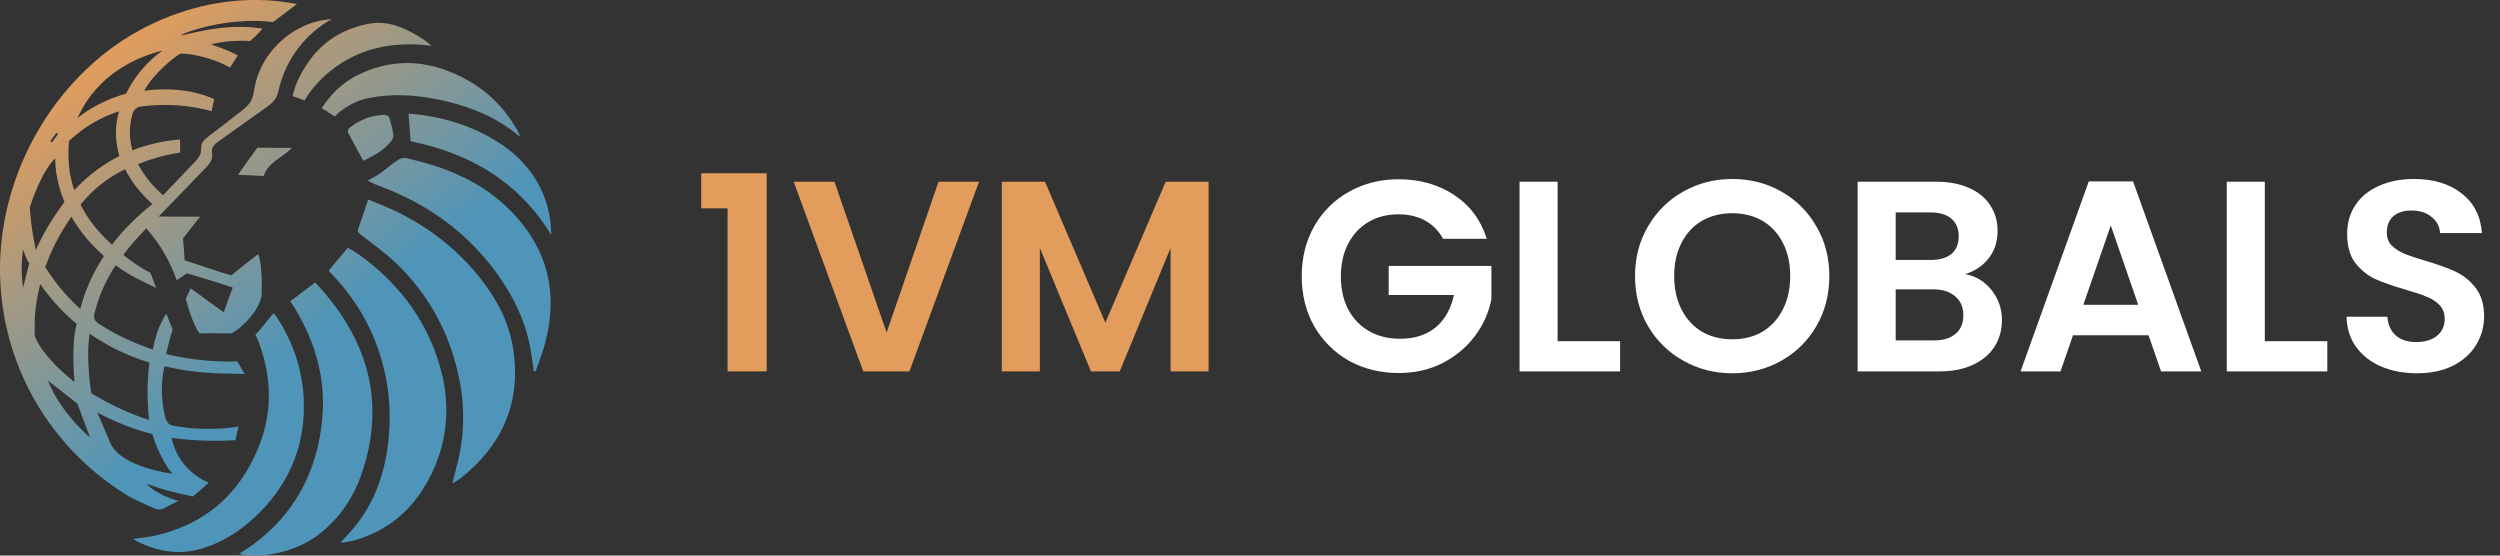
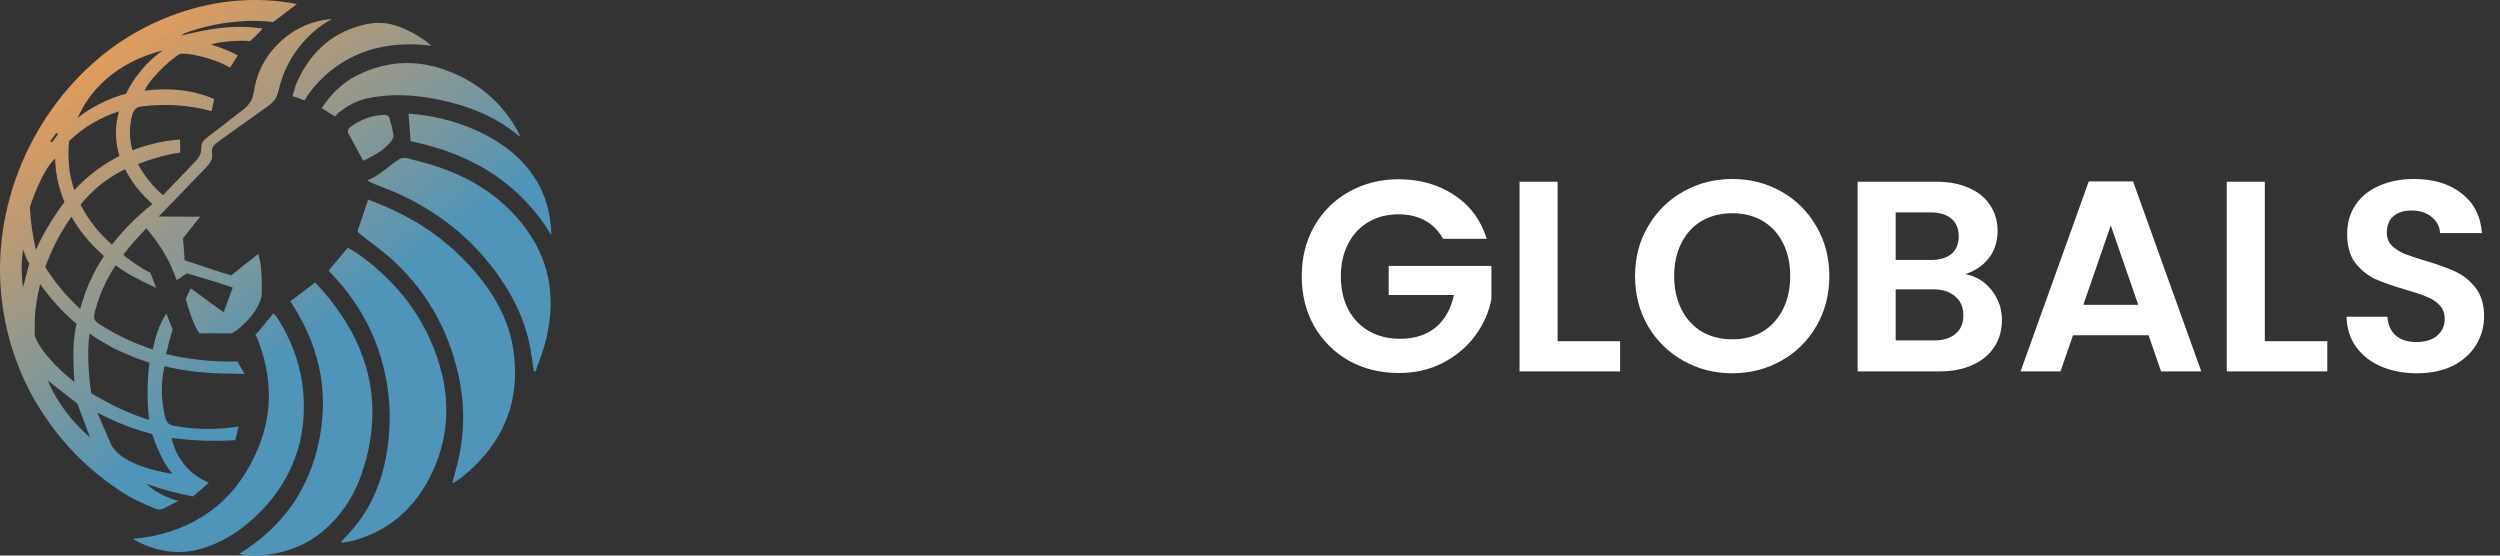
<svg xmlns="http://www.w3.org/2000/svg" width="828" height="184" viewBox="0 0 828 184" fill="none">
  <rect x="0" y="0" width="828" height="184" fill="#333333" stroke="none" />
  <path d="M163.256 98.044C161.23 94.803 158.858 91.737 156.253 88.785C149.02 80.683 140.339 74.318 130.502 69.688C127.608 68.299 124.599 67.2 121.937 66.1C120.779 69.573 119.738 72.697 118.638 75.88C118.291 76.864 118.812 77.153 119.448 77.674C123.441 80.857 127.724 83.808 131.427 87.396C141.034 96.713 147.515 107.824 150.929 120.555C151.335 122.118 151.74 123.738 152.087 125.359C153.765 133.692 153.881 142.025 152.203 150.358C151.566 153.541 150.64 156.724 149.83 159.907C150.004 159.907 150.119 159.964 150.235 159.907C151.103 159.328 152.029 158.807 152.839 158.171C166.438 147.291 172.573 133.229 170.026 115.868C169.043 109.271 166.612 103.426 163.256 98.044Z" fill="url(#paint0_linear_7_2)" />
  <path d="M123.268 139.537C124.194 122.812 117.539 107.766 105.039 94.225C104.75 93.993 104.576 93.762 104.402 93.53C102.088 95.266 98.905 97.755 97.169 99.028C96.822 99.317 96.416 99.607 96.127 99.722C105.502 113.958 108.916 128.657 105.907 144.803C105.849 144.976 105.849 145.208 105.791 145.381C102.608 161.758 93.812 174.49 79.171 183.459C87.447 185.253 98.326 182.418 105.097 177.383C112.273 172.001 117.076 164.941 119.854 156.666C121.879 150.821 122.979 145.092 123.268 139.537Z" fill="url(#paint1_linear_7_2)" />
  <path d="M167.306 68.068C167.133 67.894 166.901 67.721 166.728 67.547C160.594 61.992 153.418 58.172 145.605 55.452C142.075 54.237 138.43 53.311 134.784 52.385C133.974 52.154 132.816 52.327 132.122 52.79C129.807 54.295 127.724 56.089 125.467 57.709C124.367 58.462 123.094 59.04 121.705 59.793C122.458 60.14 122.979 60.429 123.441 60.661C124.02 60.95 124.599 61.181 125.178 61.413C140.05 66.853 152.723 75.417 162.561 87.917C163.429 88.959 164.239 90.058 164.992 91.158C170.316 98.623 174.193 106.783 175.755 115.984C176.16 118.299 176.45 120.613 176.797 122.928C176.971 122.986 177.202 122.986 177.376 123.044C178.36 120.208 179.459 117.43 180.269 114.595C185.477 96.424 181.022 80.857 167.306 68.068Z" fill="url(#paint2_linear_7_2)" />
  <path d="M87.968 167.661C93.754 161.238 97.516 154.062 99.368 146.192C100.236 142.372 100.699 138.379 100.641 134.27C100.583 123.796 97.516 114.132 91.845 105.278C91.671 104.989 91.382 104.583 90.514 103.773C88.951 105.625 87.447 107.651 86 109.387C85.884 109.502 85.248 110.139 84.553 110.833C84.785 111.181 85.016 111.644 85.248 112.164C89.935 124.028 90.514 136.007 85.711 147.928C85.653 148.101 85.537 148.333 85.479 148.506C78.998 164.131 67.482 173.911 50.873 177.499C48.732 177.962 46.591 178.135 44.045 178.483C44.797 178.946 45.318 179.293 45.839 179.524C52.551 182.765 59.438 183.865 66.73 181.723C75.236 179.177 82.065 174.142 87.968 167.661Z" fill="url(#paint3_linear_7_2)" />
  <path d="M145.085 119.282C140.281 104.468 131.022 92.894 118.407 83.982C117.365 83.23 116.15 82.651 115.166 82.072C112.967 84.676 110.942 87.165 108.916 89.537C109.032 89.827 109.09 89.942 109.148 90C109.437 90.348 109.784 90.695 110.074 90.984C117.481 98.739 122.863 107.766 126.046 118.067C127.955 124.317 128.939 130.625 129.055 136.99C129.113 140.173 128.939 143.298 128.592 146.481C127.377 156.782 124.136 166.33 117.481 174.432C116.092 176.168 114.53 177.73 113.025 179.409C113.083 179.524 113.141 179.64 113.199 179.756C114.587 179.466 116.034 179.351 117.423 178.946C128.418 175.821 136.462 168.992 141.844 159.039C147.747 148.101 149.135 136.643 146.647 124.953C146.184 123.102 145.663 121.192 145.085 119.282Z" fill="url(#paint4_linear_7_2)" />
  <path d="M118.175 25.013C113.372 27.444 109.611 31.147 106.544 35.835C107.585 36.471 108.395 36.876 109.09 37.455C109.148 37.513 110.016 38.034 110.942 38.554C111.636 37.86 112.215 37.281 112.273 37.224C115.108 34.967 118.233 33.288 121.821 32.536C129.576 30.916 137.33 31.379 145.027 32.941C150.929 34.156 156.601 35.892 161.867 38.497C165.165 40.117 168.29 42.084 171.242 44.515C171.357 44.631 171.878 45.094 172.225 45.209C172.11 44.804 171.82 44.052 171.705 43.879C171.473 43.358 171.184 42.837 170.894 42.374C167.769 37.05 163.776 32.652 158.973 29.18C156.196 27.212 153.244 25.476 149.946 24.145C139.298 19.573 128.65 19.747 118.175 25.013Z" fill="url(#paint5_linear_7_2)" />
  <path d="M158.163 43.358C150.872 40.059 143.291 38.207 135.305 37.629C135.536 40.696 135.768 43.647 135.999 46.772C147.226 49.087 157.411 53.138 165.975 59.503C172.399 64.249 178.012 70.267 182.584 77.848C182.468 69.63 180.038 62.281 174.945 55.915C171.82 51.98 168.001 48.855 163.776 46.367C162.04 45.267 160.131 44.284 158.163 43.358Z" fill="url(#paint6_linear_7_2)" />
  <path d="M98.326 27.328C97.69 28.717 97.4 30.221 96.879 31.842C97.342 31.957 99.252 32.652 100.872 33.288C101.451 32.305 101.972 31.494 102.03 31.379C104.808 27.444 108.28 24.087 112.273 21.425C120.374 15.985 129.402 14.249 139.008 14.77C140.339 14.828 141.67 15.059 142.943 15.175C140.397 12.918 137.388 11.182 134.321 9.736C130.444 7.884 126.335 7.074 121.995 7.884C110.594 10.083 102.956 16.911 98.326 27.328Z" fill="url(#paint7_linear_7_2)" />
  <path d="M127.434 38.034C123.036 38.149 119.101 39.654 115.629 42.432C115.282 42.721 115.108 43.589 115.282 43.936C116.844 46.946 118.523 49.897 120.317 53.253C123.731 51.575 127.203 49.839 129.691 46.598C130.096 46.02 130.386 45.152 130.27 44.515C129.981 42.663 129.518 40.811 128.939 38.96C128.823 38.497 127.955 38.034 127.434 38.034Z" fill="url(#paint8_linear_7_2)" />
-   <path d="M78.824 57.883C81.949 58.056 84.669 58.172 87.331 58.288C88.951 53.543 93.697 52.096 96.706 48.971C94.97 48.971 89.646 48.971 85.248 48.913C82.528 52.675 79.576 56.725 78.824 57.883Z" fill="url(#paint9_linear_7_2)" />
  <path d="M82.759 13.497C82.817 13.497 82.817 13.439 82.759 13.497Z" fill="url(#paint10_linear_7_2)" />
  <path d="M54.288 168.356C55.618 167.661 57.239 166.793 59.149 165.867C57.991 165.751 51.741 163.668 48.501 160.196C54.345 162.395 59.785 163.61 63.894 164.42C65.977 162.742 68.234 160.717 69.16 159.849C62.91 157.36 58.165 151.631 56.834 145.034C63.836 145.96 70.896 146.249 77.956 145.786C78.303 144.282 78.65 142.777 78.998 141.273C72.053 142.372 64.878 142.314 57.933 141.099C57.239 140.983 56.487 140.81 55.908 140.347C55.214 139.768 54.924 138.842 54.693 137.974C53.593 133.634 53.362 129.062 53.883 124.664C53.883 124.664 53.883 124.664 53.883 124.606C53.998 123.68 54.172 122.754 54.345 121.886L54.461 121.308C61.29 122.928 68.639 123.738 76.394 123.738C77.609 123.738 79.808 123.912 81.023 123.854L78.593 119.687C70.26 119.977 61.868 118.935 55.04 117.257C55.966 112.975 57.181 109.097 57.181 109.097L55.098 103.889V104.178C55.04 104.121 55.04 104.063 54.982 104.005C52.667 107.593 51.452 111.586 50.584 115.752C44.508 113.727 38.316 110.891 32.934 107.361C32.297 106.956 31.603 106.435 31.313 105.741C31.024 105.046 31.198 104.236 31.371 103.484C32.76 97.928 35.133 92.605 38.316 87.859C43.061 91.389 47.054 93.067 51.741 95.382C51.741 95.382 50.584 92.315 49.947 90.695C49.889 90.463 49.716 90.29 49.542 90.174C46.996 89.075 41.441 85.139 40.862 84.329C43.119 81.436 45.607 78.542 48.443 75.649C52.899 80.626 56.313 86.47 58.512 92.778C58.396 92.952 61.868 90.521 61.868 90.521C61.868 90.521 70.491 93.01 77.088 95.209C76.104 97.755 74.947 101.227 74.079 103.426C70.491 100.938 66.73 97.986 63.142 95.498C63.142 95.672 61.521 98.912 61.521 98.912C61.521 98.912 63.605 107.245 66.093 110.428C66.035 110.37 75.815 110.37 76.509 110.428C76.509 110.428 76.857 110.313 76.972 110.255C77.667 109.907 78.246 109.444 78.882 108.982C82.412 106.088 85.479 102.616 86.636 98.218C86.636 98.218 87.157 88.496 85.537 84.213C85.595 83.924 76.567 91.216 76.567 91.216C76.567 91.216 73.442 90.232 72.459 89.942C68.639 88.669 64.878 87.454 61.116 86.181C61.232 86.007 60.595 79.005 60.595 79.005C60.595 79.005 66.151 71.772 66.382 71.772C61.753 71.772 57.181 71.714 52.551 71.714C57.644 66.448 62.794 61.123 67.887 55.857C68.986 54.758 70.086 53.485 70.26 51.98C70.317 51.112 70.086 50.186 70.26 49.318C70.549 48.219 71.533 47.466 72.459 46.772C77.609 43.068 82.817 39.422 87.968 35.719C89.183 34.851 90.398 33.983 91.208 32.71C91.96 31.552 92.192 30.163 92.539 28.832C94.912 19.4 101.335 11.009 109.9 6.321C97.69 7.016 86.636 16.738 84.38 28.775C84.09 30.337 83.917 31.957 83.164 33.346C83.049 33.636 82.875 33.867 82.701 34.099C81.891 35.256 80.734 36.182 79.576 37.05C75.989 39.828 72.459 42.605 68.871 45.325C68.061 45.962 67.192 46.656 66.845 47.64C66.498 48.566 66.73 49.608 66.498 50.533C66.209 51.807 65.283 52.79 64.415 53.774C60.943 57.42 57.47 61.008 53.998 64.654C50.642 61.76 47.806 58.288 45.723 54.353C50.237 52.559 54.924 51.228 59.669 50.533C59.669 49.087 59.669 47.64 59.611 46.193C54.23 46.598 48.906 47.814 43.871 49.781C42.772 46.02 42.772 41.969 43.755 38.207C43.987 37.397 44.276 36.587 44.913 36.008C45.607 35.429 46.475 35.256 47.401 35.198C54.982 34.272 62.736 34.793 70.086 36.818C70.317 35.661 70.722 33.983 70.954 32.825C63.778 29.643 55.618 29.006 47.806 30.048C50.295 24.897 58.396 18.184 59.785 17.837C61.521 17.432 70.26 18.879 76.162 22.409C77.03 21.078 77.898 19.747 78.766 18.358C76.104 16.911 73.558 15.928 69.854 14.712C75.236 13.15 82.528 13.497 82.817 13.613C83.164 13.323 85.653 11.182 86.926 9.446C76.509 7.884 67.482 9.967 59.843 11.819C60.248 11.53 60.653 11.298 61.058 11.066C64.357 9.793 70.491 7.884 78.072 7.189H78.13C78.882 7.131 79.576 7.074 80.329 7.016C79.576 7.074 78.824 7.131 78.13 7.189C79.229 7.131 80.387 7.074 81.486 6.958C81.486 6.958 81.486 6.958 81.544 6.958C84.38 6.842 87.331 6.958 90.456 7.305L93.523 4.99L98.326 1.344C84.322 -1.433 69.739 0.187 56.371 5.337C48.848 8.231 41.788 12.166 35.422 17.085C10.422 36.471 -3.35 68.82 0.7 100.185C1.8 108.924 4.231 117.488 7.876 125.474C15.226 141.62 27.61 155.393 42.829 164.478C44.218 165.288 47.806 166.967 51.568 168.529C52.494 168.876 53.477 168.818 54.288 168.356ZM59.785 11.761C59.843 11.761 59.843 11.761 59.843 11.761H59.785ZM58.512 12.05C58.454 12.05 58.454 12.05 58.454 12.108C58.396 12.108 58.396 12.166 58.396 12.166C58.396 12.05 58.454 12.05 58.512 12.05ZM26.568 102.327C23.79 99.78 21.186 97.003 18.814 93.936C17.425 92.084 16.152 90.29 14.994 88.496C16.846 83.23 19.624 77.501 23.675 71.772C26.105 76.112 29.577 80.51 34.438 84.792C30.619 90.579 28.073 96.54 26.568 102.327ZM48.038 65.232C48.848 66.042 49.658 66.853 50.468 67.605C44.971 71.945 40.572 76.459 37.1 81.031C32.587 77.038 29.114 72.64 26.684 67.778C27.262 67.026 27.899 66.332 28.593 65.579C32.239 61.529 36.637 58.404 41.441 56.031C43.003 59.214 45.202 62.281 48.038 65.232ZM53.825 16.738C48.674 20.441 44.623 25.244 41.73 31.032C32.066 33.694 26.163 38.728 26.163 38.728L25.642 39.307C27.841 33.983 34.786 21.599 53.825 16.738ZM22.864 46.714C28.073 41.737 33.802 38.67 39.415 36.876C38.084 41.564 38.084 46.251 39.299 50.823C39.357 51.112 39.473 51.401 39.531 51.691C34.612 54.179 29.404 57.767 24.601 62.975C23.964 61.066 23.443 59.04 23.096 57.015C22.575 53.195 22.575 49.665 22.864 46.714ZM16.846 46.483L18.524 44.226C18.64 44.052 18.872 44.052 18.987 44.168C19.103 44.226 19.103 44.341 19.103 44.457C19.103 44.515 19.103 44.631 19.045 44.689L17.367 46.946C17.251 47.119 17.02 47.119 16.904 47.003C16.73 46.83 16.73 46.598 16.846 46.483ZM7.645 95.209C7.645 95.209 6.603 89.306 7.645 82.651C7.645 82.651 9.034 86.818 9.728 87.165L7.645 95.209ZM9.902 68.531C10.018 68.184 13.605 56.957 18.177 52.559L18.235 52.501C18.351 54.179 18.466 56.089 18.582 56.899C18.582 57.073 18.64 57.304 18.698 57.536C19.161 60.429 19.971 63.612 21.36 66.91C21.07 67.258 20.839 67.605 20.55 68.01C16.73 73.218 13.953 78.195 11.869 82.767C10.828 78.021 10.365 74.318 10.133 71.829C9.902 69.688 9.902 68.531 9.902 68.531ZM11.58 104.294C11.869 101.343 12.332 97.928 13.316 94.109C13.895 94.919 14.473 95.729 15.11 96.54C15.168 96.597 15.226 96.655 15.226 96.713C18.293 100.648 21.649 104.178 25.411 107.303C25.469 107.188 25.469 107.072 25.526 107.014C25.526 107.13 25.469 107.245 25.469 107.361C25.469 107.361 25.469 107.361 25.411 107.303C24.832 109.213 23.733 114.479 24.658 126.516C24.427 126.342 24.138 126.169 23.906 125.937C23.906 125.937 23.848 125.879 23.79 125.822C23.27 125.416 20.839 123.449 18.235 120.787C15.573 118.009 12.679 114.537 11.522 111.238C11.522 111.238 11.406 108.113 11.58 104.294ZM15.862 126.053L25.642 133.692L29.809 144.861C29.809 144.861 20.376 137.222 15.862 126.053ZM30.214 130.22C30.214 130.22 28.362 118.704 29.693 110.486C31.776 111.991 34.033 113.322 36.29 114.595C37.158 115.058 38.026 115.521 38.894 115.926C42.251 117.546 45.781 118.935 49.484 120.092C48.443 127.905 48.964 135.428 49.369 139.074C43.64 137.28 38.026 134.733 32.471 131.551C32.355 131.493 32.181 131.377 32.066 131.319C31.429 130.972 30.793 130.625 30.214 130.22ZM36.58 146.77C34.786 142.662 33.281 139.131 32.239 136.643C37.274 139.305 43.408 141.967 50.41 143.761C51.163 146.134 53.709 153.194 57.123 156.897C57.123 156.897 40.052 154.814 36.58 146.77Z" fill="url(#paint11_linear_7_2)" />
-   <path d="M232.24 69V57.39H253.93V123H240.97V69H232.24ZM324.247 60.18L301.207 123H285.907L262.867 60.18H276.367L293.647 110.13L310.837 60.18H324.247ZM400.292 60.18V123H387.692V82.14L370.862 123H361.322L344.402 82.14V123H331.802V60.18H346.112L366.092 106.89L386.072 60.18H400.292Z" fill="#E29C5B" />
  <path d="M477.934 79.08C476.494 76.44 474.514 74.43 471.994 73.05C469.474 71.67 466.534 70.98 463.174 70.98C459.454 70.98 456.154 71.82 453.274 73.5C450.394 75.18 448.144 77.58 446.524 80.7C444.904 83.82 444.094 87.42 444.094 91.5C444.094 95.7 444.904 99.36 446.524 102.48C448.204 105.6 450.514 108 453.454 109.68C456.394 111.36 459.814 112.2 463.714 112.2C468.514 112.2 472.444 110.94 475.504 108.42C478.564 105.84 480.574 102.27 481.534 97.71H459.934V88.08H493.954V99.06C493.114 103.44 491.314 107.49 488.554 111.21C485.794 114.93 482.224 117.93 477.844 120.21C473.524 122.43 468.664 123.54 463.264 123.54C457.204 123.54 451.714 122.19 446.794 119.49C441.934 116.73 438.094 112.92 435.274 108.06C432.514 103.2 431.134 97.68 431.134 91.5C431.134 85.32 432.514 79.8 435.274 74.94C438.094 70.02 441.934 66.21 446.794 63.51C451.714 60.75 457.174 59.37 463.174 59.37C470.254 59.37 476.404 61.11 481.624 64.59C486.844 68.01 490.444 72.84 492.424 79.08H477.934ZM515.876 113.01H536.576V123H503.276V60.18H515.876V113.01ZM573.745 123.63C567.865 123.63 562.465 122.25 557.545 119.49C552.625 116.73 548.725 112.92 545.845 108.06C542.965 103.14 541.525 97.59 541.525 91.41C541.525 85.29 542.965 79.8 545.845 74.94C548.725 70.02 552.625 66.18 557.545 63.42C562.465 60.66 567.865 59.28 573.745 59.28C579.685 59.28 585.085 60.66 589.945 63.42C594.865 66.18 598.735 70.02 601.555 74.94C604.435 79.8 605.875 85.29 605.875 91.41C605.875 97.59 604.435 103.14 601.555 108.06C598.735 112.92 594.865 116.73 589.945 119.49C585.025 122.25 579.625 123.63 573.745 123.63ZM573.745 112.38C577.525 112.38 580.855 111.54 583.735 109.86C586.615 108.12 588.865 105.66 590.485 102.48C592.105 99.3 592.915 95.61 592.915 91.41C592.915 87.21 592.105 83.55 590.485 80.43C588.865 77.25 586.615 74.82 583.735 73.14C580.855 71.46 577.525 70.62 573.745 70.62C569.965 70.62 566.605 71.46 563.665 73.14C560.785 74.82 558.535 77.25 556.915 80.43C555.295 83.55 554.485 87.21 554.485 91.41C554.485 95.61 555.295 99.3 556.915 102.48C558.535 105.66 560.785 108.12 563.665 109.86C566.605 111.54 569.965 112.38 573.745 112.38ZM650.889 90.78C654.429 91.44 657.339 93.21 659.619 96.09C661.899 98.97 663.039 102.27 663.039 105.99C663.039 109.35 662.199 112.32 660.519 114.9C658.899 117.42 656.529 119.4 653.409 120.84C650.289 122.28 646.599 123 642.339 123H615.249V60.18H641.169C645.429 60.18 649.089 60.87 652.149 62.25C655.269 63.63 657.609 65.55 659.169 68.01C660.789 70.47 661.599 73.26 661.599 76.38C661.599 80.04 660.609 83.1 658.629 85.56C656.709 88.02 654.129 89.76 650.889 90.78ZM627.849 86.1H639.369C642.369 86.1 644.679 85.44 646.299 84.12C647.919 82.74 648.729 80.79 648.729 78.27C648.729 75.75 647.919 73.8 646.299 72.42C644.679 71.04 642.369 70.35 639.369 70.35H627.849V86.1ZM640.539 112.74C643.599 112.74 645.969 112.02 647.649 110.58C649.389 109.14 650.259 107.1 650.259 104.46C650.259 101.76 649.359 99.66 647.559 98.16C645.759 96.6 643.329 95.82 640.269 95.82H627.849V112.74H640.539ZM711.601 111.03H686.581L682.441 123H669.211L691.801 60.09H706.471L729.061 123H715.741L711.601 111.03ZM708.181 100.95L699.091 74.67L690.001 100.95H708.181ZM750.105 113.01H770.805V123H737.505V60.18H750.105V113.01ZM800.504 123.63C796.124 123.63 792.164 122.88 788.624 121.38C785.144 119.88 782.384 117.72 780.344 114.9C778.304 112.08 777.254 108.75 777.194 104.91H790.694C790.874 107.49 791.774 109.53 793.394 111.03C795.074 112.53 797.354 113.28 800.234 113.28C803.174 113.28 805.484 112.59 807.164 111.21C808.844 109.77 809.684 107.91 809.684 105.63C809.684 103.77 809.114 102.24 807.974 101.04C806.834 99.84 805.394 98.91 803.654 98.25C801.974 97.53 799.634 96.75 796.634 95.91C792.554 94.71 789.224 93.54 786.644 92.4C784.124 91.2 781.934 89.43 780.074 87.09C778.274 84.69 777.374 81.51 777.374 77.55C777.374 73.83 778.304 70.59 780.164 67.83C782.024 65.07 784.634 62.97 787.994 61.53C791.354 60.03 795.194 59.28 799.514 59.28C805.994 59.28 811.244 60.87 815.264 64.05C819.344 67.17 821.594 71.55 822.014 77.19H808.154C808.034 75.03 807.104 73.26 805.364 71.88C803.684 70.44 801.434 69.72 798.614 69.72C796.154 69.72 794.174 70.35 792.674 71.61C791.234 72.87 790.514 74.7 790.514 77.1C790.514 78.78 791.054 80.19 792.134 81.33C793.274 82.41 794.654 83.31 796.274 84.03C797.954 84.69 800.294 85.47 803.294 86.37C807.374 87.57 810.704 88.77 813.284 89.97C815.864 91.17 818.084 92.97 819.944 95.37C821.804 97.77 822.734 100.92 822.734 104.82C822.734 108.18 821.864 111.3 820.124 114.18C818.384 117.06 815.834 119.37 812.474 121.11C809.114 122.79 805.124 123.63 800.504 123.63Z" fill="white" />
  <defs>
    <linearGradient id="paint0_linear_7_2" x1="28.363" y1="21.272" x2="134.722" y2="166.63" gradientUnits="userSpaceOnUse">
      <stop stop-color="#E29C5B" />
      <stop offset="0.654" stop-color="#4E95B9" />
    </linearGradient>
    <linearGradient id="paint1_linear_7_2" x1="28.363" y1="21.272" x2="134.722" y2="166.63" gradientUnits="userSpaceOnUse">
      <stop stop-color="#E29C5B" />
      <stop offset="0.654" stop-color="#4E95B9" />
    </linearGradient>
    <linearGradient id="paint2_linear_7_2" x1="28.363" y1="21.272" x2="134.722" y2="166.63" gradientUnits="userSpaceOnUse">
      <stop stop-color="#E29C5B" />
      <stop offset="0.654" stop-color="#4E95B9" />
    </linearGradient>
    <linearGradient id="paint3_linear_7_2" x1="28.363" y1="21.272" x2="134.722" y2="166.63" gradientUnits="userSpaceOnUse">
      <stop stop-color="#E29C5B" />
      <stop offset="0.654" stop-color="#4E95B9" />
    </linearGradient>
    <linearGradient id="paint4_linear_7_2" x1="28.363" y1="21.272" x2="134.722" y2="166.63" gradientUnits="userSpaceOnUse">
      <stop stop-color="#E29C5B" />
      <stop offset="0.654" stop-color="#4E95B9" />
    </linearGradient>
    <linearGradient id="paint5_linear_7_2" x1="28.363" y1="21.272" x2="134.722" y2="166.63" gradientUnits="userSpaceOnUse">
      <stop stop-color="#E29C5B" />
      <stop offset="0.654" stop-color="#4E95B9" />
    </linearGradient>
    <linearGradient id="paint6_linear_7_2" x1="28.363" y1="21.272" x2="134.722" y2="166.63" gradientUnits="userSpaceOnUse">
      <stop stop-color="#E29C5B" />
      <stop offset="0.654" stop-color="#4E95B9" />
    </linearGradient>
    <linearGradient id="paint7_linear_7_2" x1="28.363" y1="21.272" x2="134.722" y2="166.63" gradientUnits="userSpaceOnUse">
      <stop stop-color="#E29C5B" />
      <stop offset="0.654" stop-color="#4E95B9" />
    </linearGradient>
    <linearGradient id="paint8_linear_7_2" x1="28.363" y1="21.272" x2="134.722" y2="166.63" gradientUnits="userSpaceOnUse">
      <stop stop-color="#E29C5B" />
      <stop offset="0.654" stop-color="#4E95B9" />
    </linearGradient>
    <linearGradient id="paint9_linear_7_2" x1="28.363" y1="21.272" x2="134.722" y2="166.63" gradientUnits="userSpaceOnUse">
      <stop stop-color="#E29C5B" />
      <stop offset="0.654" stop-color="#4E95B9" />
    </linearGradient>
    <linearGradient id="paint10_linear_7_2" x1="28.363" y1="21.272" x2="134.722" y2="166.63" gradientUnits="userSpaceOnUse">
      <stop stop-color="#E29C5B" />
      <stop offset="0.654" stop-color="#4E95B9" />
    </linearGradient>
    <linearGradient id="paint11_linear_7_2" x1="28.363" y1="21.272" x2="134.722" y2="166.63" gradientUnits="userSpaceOnUse">
      <stop stop-color="#E29C5B" />
      <stop offset="0.654" stop-color="#4E95B9" />
    </linearGradient>
  </defs>
</svg>